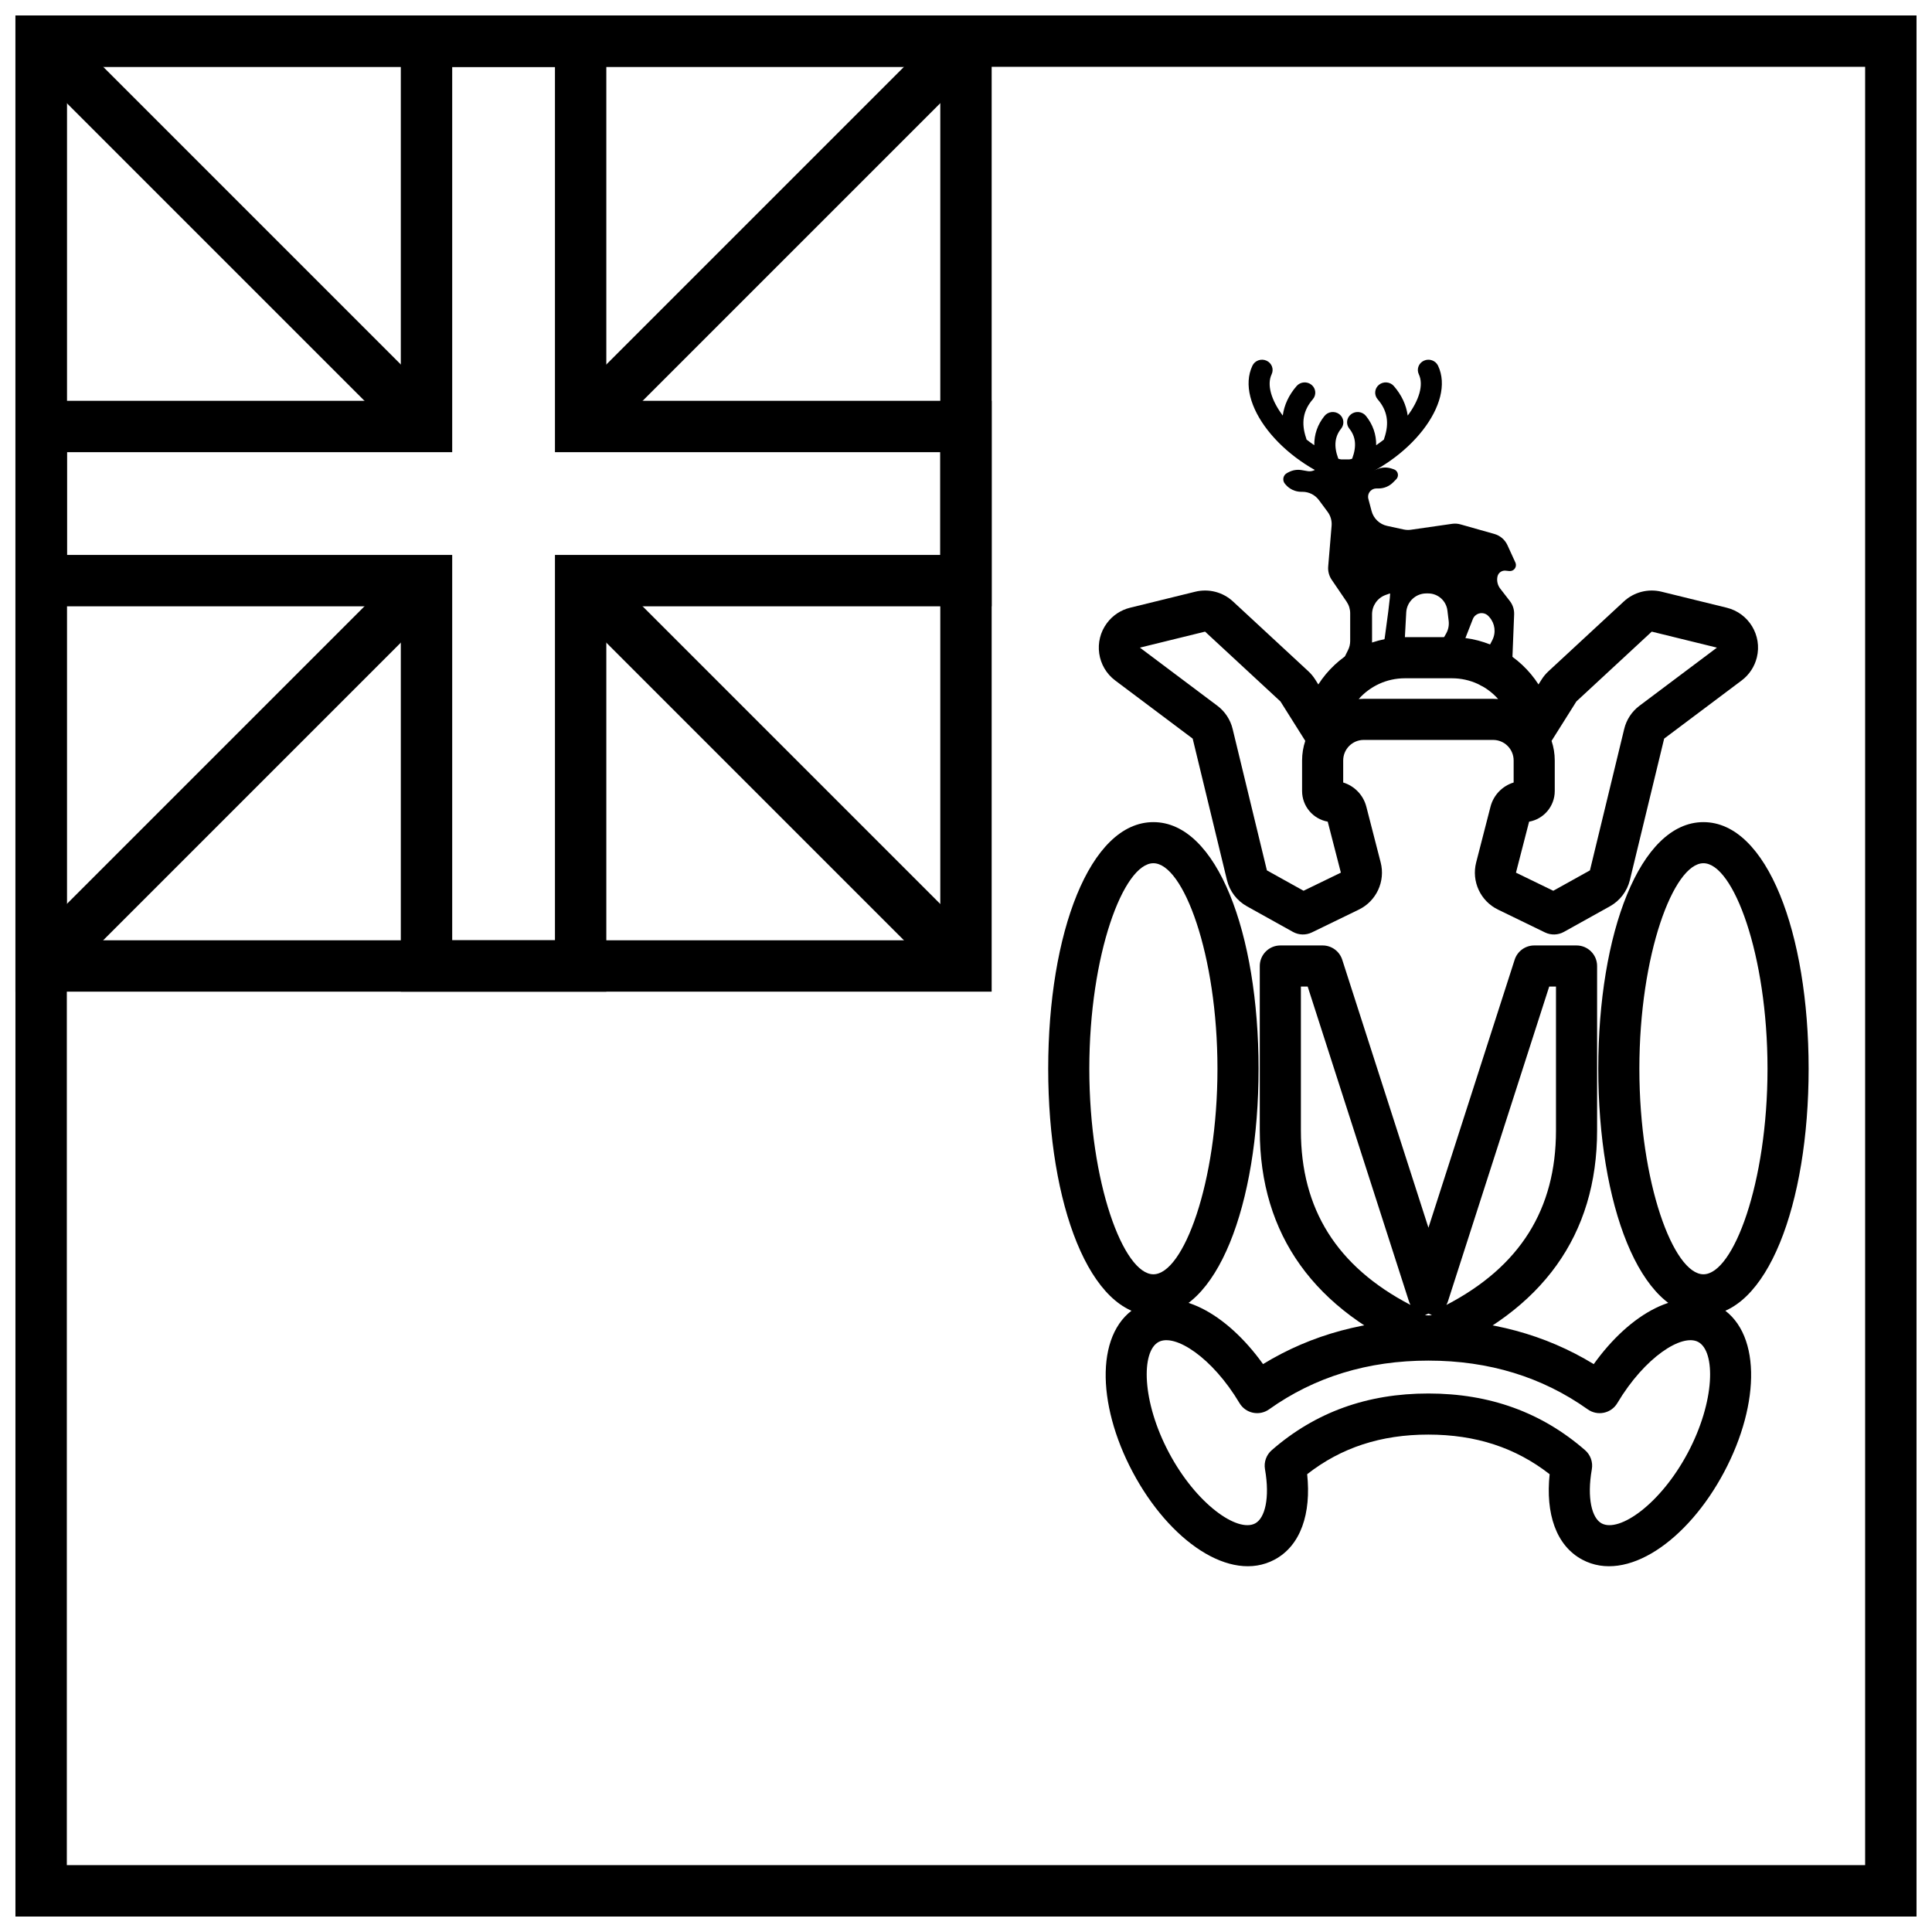
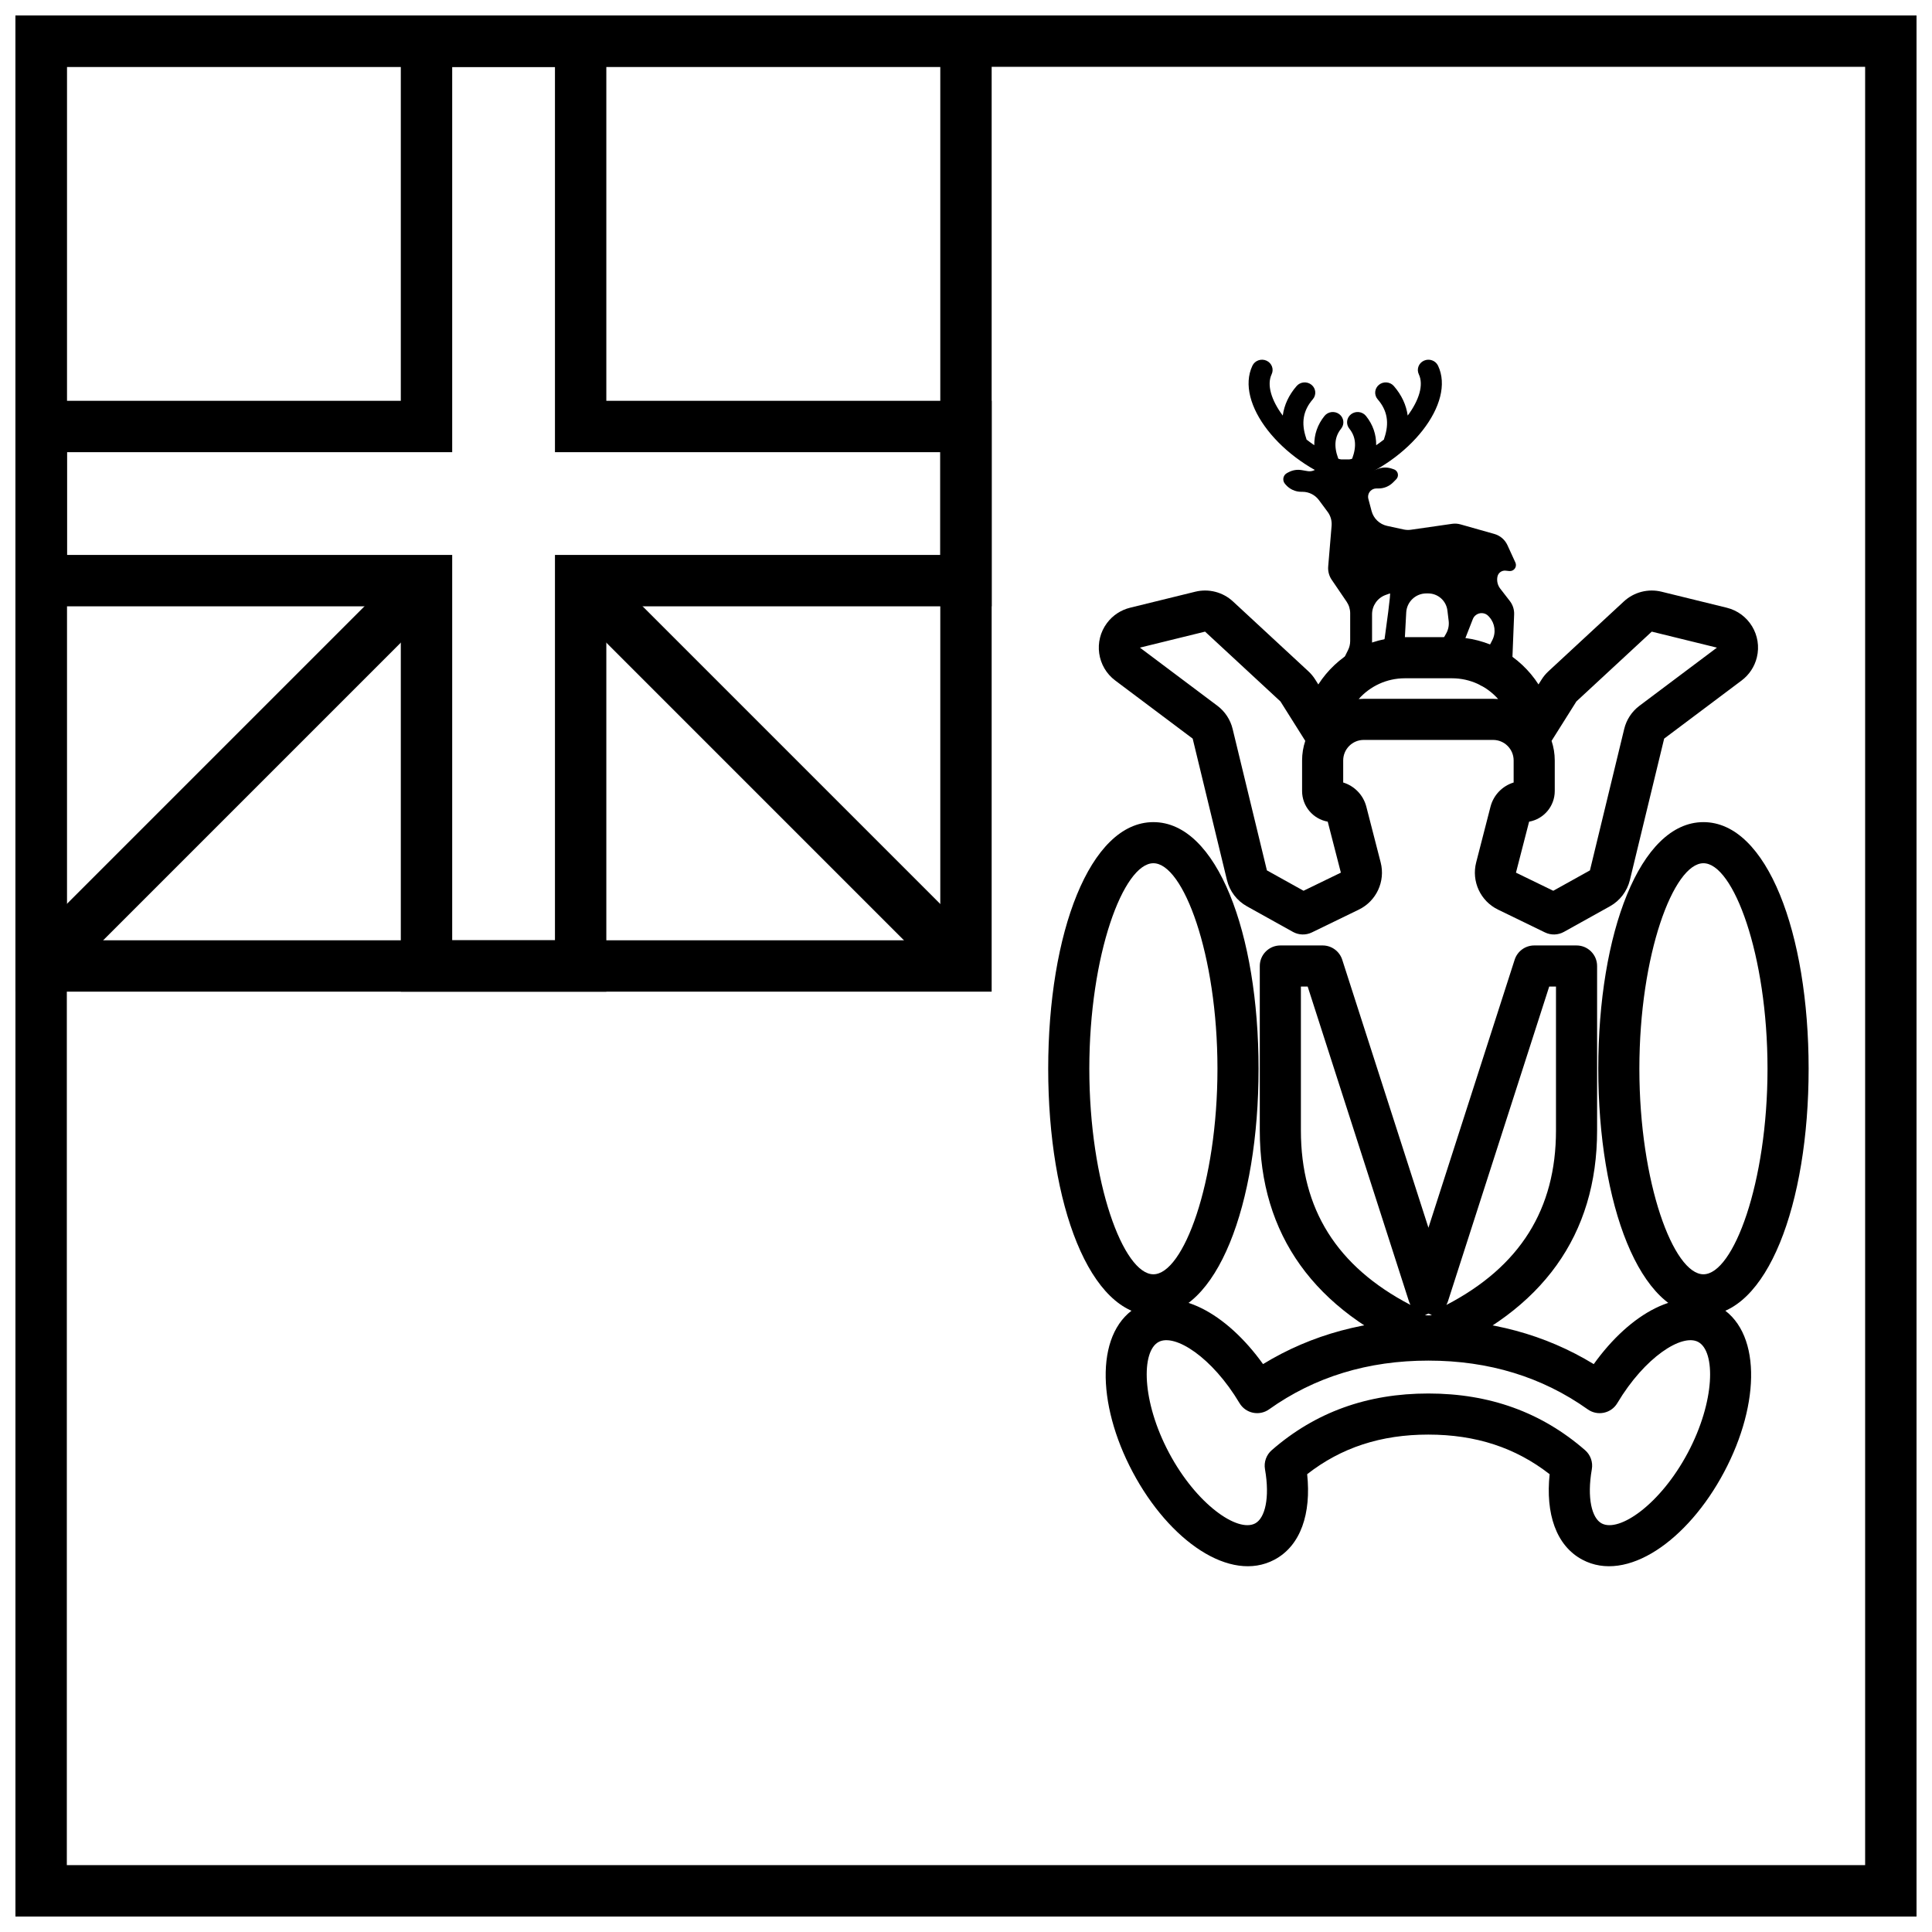
<svg xmlns="http://www.w3.org/2000/svg" width="800px" height="800px" version="1.1" viewBox="144 144 512 512">
  <defs>
    <clipPath id="b">
      <path d="m148.09 148.09h258.91v258.91h-258.91z" />
    </clipPath>
    <clipPath id="a">
      <path d="m148.09 148.09h503.81v503.81h-503.81z" />
    </clipPath>
  </defs>
  <g clip-path="url(#b)">
    <path d="m148.09 148.09h258.71v258.71h-258.71zm13.617 13.617v231.48h231.48v-231.48z" />
    <path d="m393.19 263.83h-102.12v-102.12h-27.234v102.12h-102.12v27.234h102.12v102.12h27.234v-102.12h102.12zm-88.508-13.613h102.12v54.465h-102.12v102.12h-54.465v-102.12h-102.12v-54.465h102.12v-102.12h54.465z" />
  </g>
-   <path d="m302.69 261.84-9.625-9.629 102.12-102.12 9.629 9.629z" />
  <g clip-path="url(#a)">
    <path d="m161.71 161.71v476.57h476.57v-476.57zm490.19-13.617v503.81h-503.81v-503.81z" />
  </g>
  <path d="m293.06 302.69 9.625-9.625 102.12 102.12-9.629 9.629z" />
-   <path d="m261.84 252.21-9.629 9.629-102.12-102.12 9.629-9.629z" />
  <path d="m252.21 293.06 9.629 9.625-102.12 102.12-9.629-9.629z" />
  <path d="m565.35 374.66 9.082-37.484c0.594-2.457 2.023-4.629 4.047-6.144l20.523-15.402-17.27-4.242-19.977 18.504-6.574 10.449c0.547 1.633 0.844 3.379 0.844 5.195v8.09c0 4.062-2.934 7.438-6.797 8.125l-3.481 13.512 9.887 4.801zm-36.559-50.91h-12.492c-4.844 0-9.227 2.117-12.23 5.5 0.441-0.035 0.887-0.055 1.336-0.055h34.281c0.449 0 0.895 0.02 1.336 0.055-3.004-3.383-7.387-5.5-12.23-5.5zm-45.457 6.141-19.98-18.504-17.266 4.242 20.523 15.402c2.019 1.516 3.453 3.688 4.047 6.144l9.082 37.484 9.715 5.402 9.887-4.801-3.481-13.512c-3.863-0.688-6.797-4.062-6.797-8.125v-8.09c0-1.816 0.297-3.562 0.844-5.195zm69.199-5.801c0.508-0.809 1.121-1.543 1.82-2.191l19.977-18.504c2.688-2.488 6.445-3.461 10-2.586l17.27 4.242c5.844 1.434 9.414 7.332 7.981 13.176-0.602 2.445-2.027 4.606-4.039 6.113l-20.523 15.402-9.082 37.484c-0.719 2.953-2.637 5.477-5.293 6.953l-12.188 6.781c-1.555 0.863-3.43 0.918-5.027 0.141l-12.438-6.043c-4.66-2.262-7.082-7.496-5.789-12.512l3.797-14.758c0.805-3.121 3.172-5.508 6.133-6.414v-5.84c0-3.008-2.438-5.445-5.445-5.445h-34.281c-3.008 0-5.445 2.438-5.445 5.445v5.84c2.961 0.906 5.328 3.293 6.133 6.414l3.797 14.758c1.293 5.016-1.129 10.25-5.789 12.512l-12.438 6.043c-1.598 0.777-3.473 0.723-5.027-0.141l-12.188-6.781c-2.66-1.477-4.578-4-5.293-6.953l-9.082-37.484-20.523-15.402c-4.812-3.609-5.785-10.438-2.172-15.25 1.508-2.012 3.668-3.441 6.113-4.039l17.266-4.242c3.559-0.875 7.316 0.098 10 2.586l19.98 18.504c0.699 0.648 1.309 1.383 1.816 2.191l0.816 1.297c4.863-7.566 13.355-12.531 22.93-12.531h12.492c9.574 0 18.066 4.961 22.93 12.527z" />
  <path d="m480.32 517.49c-2.594 1.848-6.207 1.086-7.836-1.648-7.262-12.18-17.129-18.5-21.426-16.215-4.68 2.488-4.504 15.758 2.742 29.383 7.246 13.629 18.148 21.195 22.828 18.707 2.582-1.375 3.949-6.676 2.606-14.355-0.332-1.879 0.348-3.793 1.781-5.043 11.535-10.062 25.305-15.035 41.523-15.027 16.223 0.004 29.992 4.977 41.527 15.023 1.438 1.254 2.117 3.168 1.785 5.047-1.344 7.68 0.023 12.98 2.606 14.355 4.68 2.488 15.582-5.078 22.828-18.707 7.246-13.625 7.422-26.895 2.742-29.383-4.297-2.285-14.168 4.035-21.426 16.219-1.629 2.734-5.242 3.492-7.836 1.648-12.066-8.578-26.184-12.914-42.219-12.918-16.039-0.008-30.16 4.324-42.227 12.914zm-1.598-11.992c12.871-7.863 27.586-11.824 43.828-11.816 16.23 0.008 30.941 3.969 43.809 11.824 9.711-13.547 22.84-20.785 32.781-15.496 11.727 6.231 11.465 25.871 1.762 44.113-9.699 18.246-25.836 29.445-37.559 23.211-7.008-3.727-9.77-12.281-8.672-22.652-9.027-7.043-19.555-10.492-32.137-10.5-12.578-0.004-23.098 3.445-32.121 10.496 1.098 10.375-1.664 18.93-8.672 22.656-11.727 6.234-27.859-4.965-37.559-23.211-9.703-18.242-9.965-37.883 1.762-44.113 9.941-5.289 23.066 1.949 32.777 15.488z" />
  <path d="m508.7 261.99c0.707-0.484 1.391-0.988 2.051-1.504 0.023-0.121 0.055-0.246 0.098-0.367 1.391-4.035 0.809-7.348-1.754-10.305-0.996-1.152-0.844-2.867 0.34-3.836s2.953-0.82 3.949 0.328c2.062 2.379 3.285 5.008 3.672 7.824 3.027-4.07 4.277-8.141 2.945-10.941-0.648-1.367-0.035-2.984 1.371-3.613 1.406-0.629 3.074-0.031 3.723 1.332 4.691 9.887-7.457 25.359-24.047 31.008-1.461 0.496-3.062-0.25-3.574-1.672-0.512-1.418 0.258-2.973 1.719-3.469 1.074-0.367 2.125-0.781 3.148-1.234l0.02-0.051c1.207-3.266 0.918-5.789-0.781-7.906-0.953-1.188-0.734-2.898 0.488-3.824 1.219-0.922 2.981-0.711 3.934 0.477 1.844 2.297 2.734 4.91 2.699 7.754z" />
  <path d="m492.3 261.99c-0.711-0.484-1.395-0.988-2.055-1.504-0.023-0.121-0.055-0.246-0.098-0.367-1.387-4.035-0.809-7.348 1.758-10.305 0.996-1.152 0.844-2.867-0.34-3.836-1.188-0.969-2.953-0.82-3.953 0.328-2.059 2.379-3.285 5.008-3.668 7.824-3.031-4.07-4.277-8.141-2.949-10.941 0.648-1.367 0.035-2.984-1.371-3.613-1.406-0.629-3.07-0.031-3.719 1.332-4.695 9.887 7.457 25.359 24.047 31.008 1.461 0.496 3.059-0.25 3.57-1.672 0.512-1.418-0.258-2.973-1.719-3.469-1.074-0.367-2.125-0.781-3.148-1.234l-0.016-0.051c-1.207-3.266-0.918-5.789 0.781-7.906 0.949-1.188 0.73-2.898-0.488-3.824-1.223-0.922-2.984-0.711-3.934 0.477-1.844 2.297-2.738 4.91-2.699 7.754z" />
  <path d="m508.39 268.55 0.734-0.281c1.188-0.461 2.5-0.488 3.707-0.082l0.555 0.188c0.836 0.281 1.281 1.188 1 2.023-0.078 0.23-0.207 0.441-0.375 0.613l-0.812 0.82c-1.023 1.035-2.418 1.617-3.875 1.617h-0.574c-1.211 0-2.195 0.98-2.195 2.195 0 0.188 0.027 0.375 0.074 0.559l0.855 3.231c0.523 1.977 2.109 3.496 4.109 3.93l4.383 0.953c0.637 0.137 1.289 0.16 1.93 0.07l10.906-1.566c0.758-0.109 1.523-0.059 2.258 0.152l8.953 2.531c1.535 0.434 2.805 1.523 3.469 2.977l2.102 4.594c0.367 0.805 0.016 1.754-0.789 2.121-0.258 0.117-0.543 0.168-0.828 0.137l-0.988-0.102c-1.016-0.102-1.945 0.582-2.148 1.582-0.23 1.117 0.039 2.277 0.738 3.18l2.547 3.289c0.785 1.016 1.188 2.269 1.137 3.551l-0.477 11.973c-0.02 0.551-0.125 1.098-0.312 1.617l-0.875 2.441c-0.688 1.93-2.535 3.199-4.582 3.156l-1.238-0.027c-1.602-0.031-2.871-1.359-2.84-2.961 0.012-0.445 0.121-0.883 0.328-1.277l4.199-8.082c1.043-2.008 0.738-4.453-0.773-6.141l-0.191-0.219c-0.918-1.027-2.496-1.113-3.523-0.195-0.289 0.258-0.516 0.582-0.66 0.949l-3.973 10.145c-0.723 1.84-2.383 3.144-4.344 3.41l-0.719 0.098c-1.066 0.145-2.047-0.605-2.191-1.672-0.059-0.422 0.023-0.848 0.234-1.219l3.922-6.938c0.574-1.012 0.805-2.18 0.668-3.332l-0.332-2.758c-0.312-2.59-2.504-4.535-5.109-4.535h-0.484c-2.832 0-5.172 2.215-5.324 5.043l-0.68 12.621c-0.105 1.98-1.469 3.668-3.379 4.191-1.16 0.316-2.356-0.367-2.672-1.527-0.078-0.285-0.098-0.586-0.055-0.883 1.875-13.012 2.699-19.492 2.473-19.445-0.055 0.012-0.445 0.152-1.172 0.418-2.144 0.785-3.57 2.828-3.57 5.113v14.234c0 1.73-1.207 3.223-2.898 3.582l-0.152 0.035c-1.617 0.344-3.266-0.445-4.012-1.922l-0.031-0.062c-0.777-1.535-0.781-3.348-0.012-4.887l0.734-1.48c0.379-0.754 0.574-1.586 0.574-2.43v-7.34c0-1.094-0.328-2.16-0.941-3.062l-3.965-5.824c-0.699-1.035-1.027-2.277-0.922-3.519l0.902-10.773c0.113-1.32-0.262-2.637-1.051-3.699l-2.305-3.109c-1.027-1.387-2.648-2.203-4.375-2.203h-0.301c-1.594 0-3.106-0.695-4.141-1.906l-0.184-0.215c-0.668-0.781-0.574-1.957 0.203-2.621 0.105-0.09 0.219-0.168 0.344-0.234l0.426-0.223c1.059-0.559 2.269-0.75 3.449-0.551l1.59 0.27c1.199 0.203 2.402-0.348 3.035-1.387 0.648-1.074 1.812-1.727 3.066-1.727h7.481c1.043 0 1.945 0.715 2.191 1.727 0.203 0.832 1.043 1.348 1.879 1.145 0.066-0.016 0.133-0.035 0.195-0.062z" />
  <path d="m595.43 492.59c-16.852 0-27.871-29.438-27.871-65.359 0-35.918 11.02-65.359 27.871-65.359 16.855 0 27.875 29.441 27.875 65.359 0 35.922-11.02 65.359-27.875 65.359zm0-10.891c7.918 0 16.98-24.211 16.98-54.469 0-30.254-9.062-54.465-16.98-54.465-7.918 0-16.98 24.211-16.98 54.465 0 30.258 9.062 54.469 16.98 54.469z" />
  <path d="m449.66 492.59c-16.855 0-27.875-29.438-27.875-65.359 0-35.918 11.02-65.359 27.875-65.359 16.852 0 27.871 29.441 27.871 65.359 0 35.922-11.02 65.359-27.871 65.359zm0-10.891c7.918 0 16.98-24.211 16.98-54.469 0-30.254-9.062-54.465-16.98-54.465-7.918 0-16.98 24.211-16.98 54.465 0 30.258 9.062 54.469 16.98 54.469z" />
  <path d="m488.75 405.45v38.125c0 20.816 9.48 36.047 29.043 46.242-0.168-0.309-0.312-0.641-0.426-1l-26.82-83.367zm32.875 87.07c0.613 0.102 1.242 0.102 1.855 0-0.312-0.137-0.621-0.273-0.93-0.41-0.305 0.137-0.617 0.273-0.926 0.41zm34.727-48.945v-38.125h-1.797l-26.82 83.367c-0.117 0.363-0.262 0.699-0.43 1.008 19.562-10.18 29.047-25.414 29.047-46.25zm-10.953-45.238c0.727-2.254 2.82-3.781 5.188-3.781h11.211c3.008 0 5.449 2.441 5.449 5.449v43.57c0 27.699-14.473 47.785-42.602 59.496-1.34 0.559-2.852 0.559-4.191-0.004-28.125-11.73-42.598-31.816-42.598-59.492v-43.57c0-3.008 2.441-5.449 5.449-5.449h11.211c2.367 0 4.461 1.527 5.188 3.781l22.848 71.027z" />
</svg>